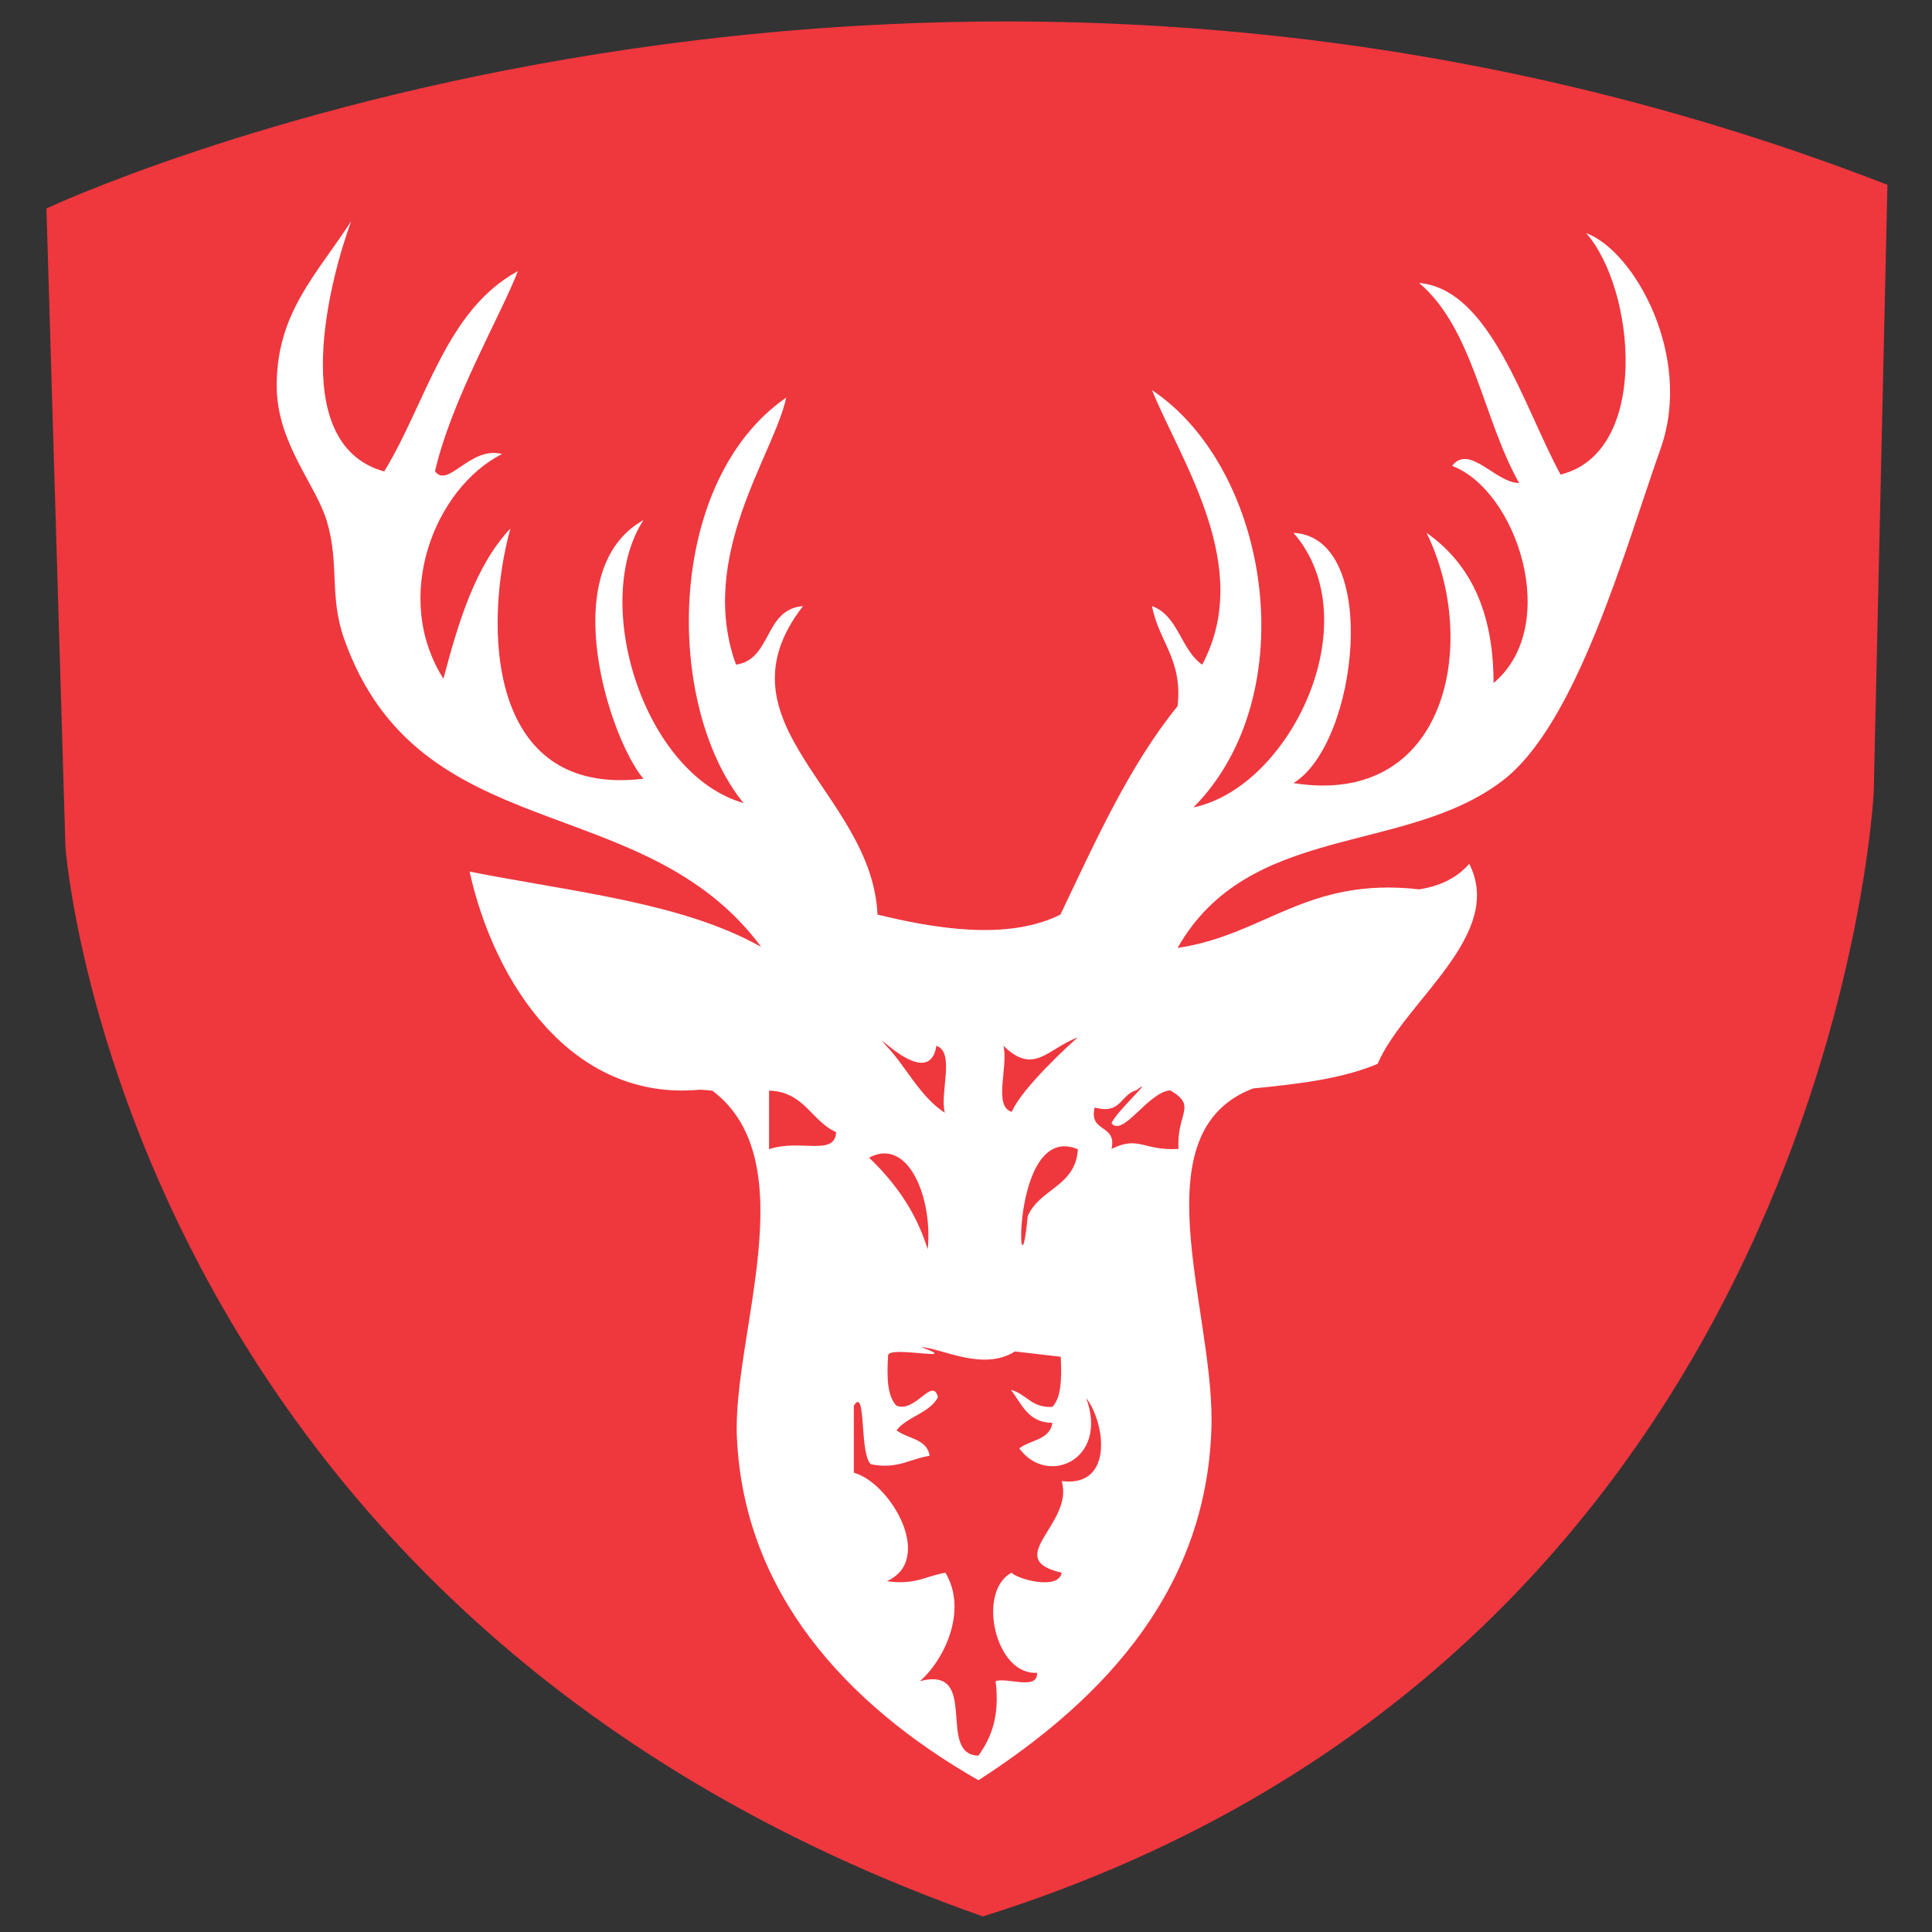
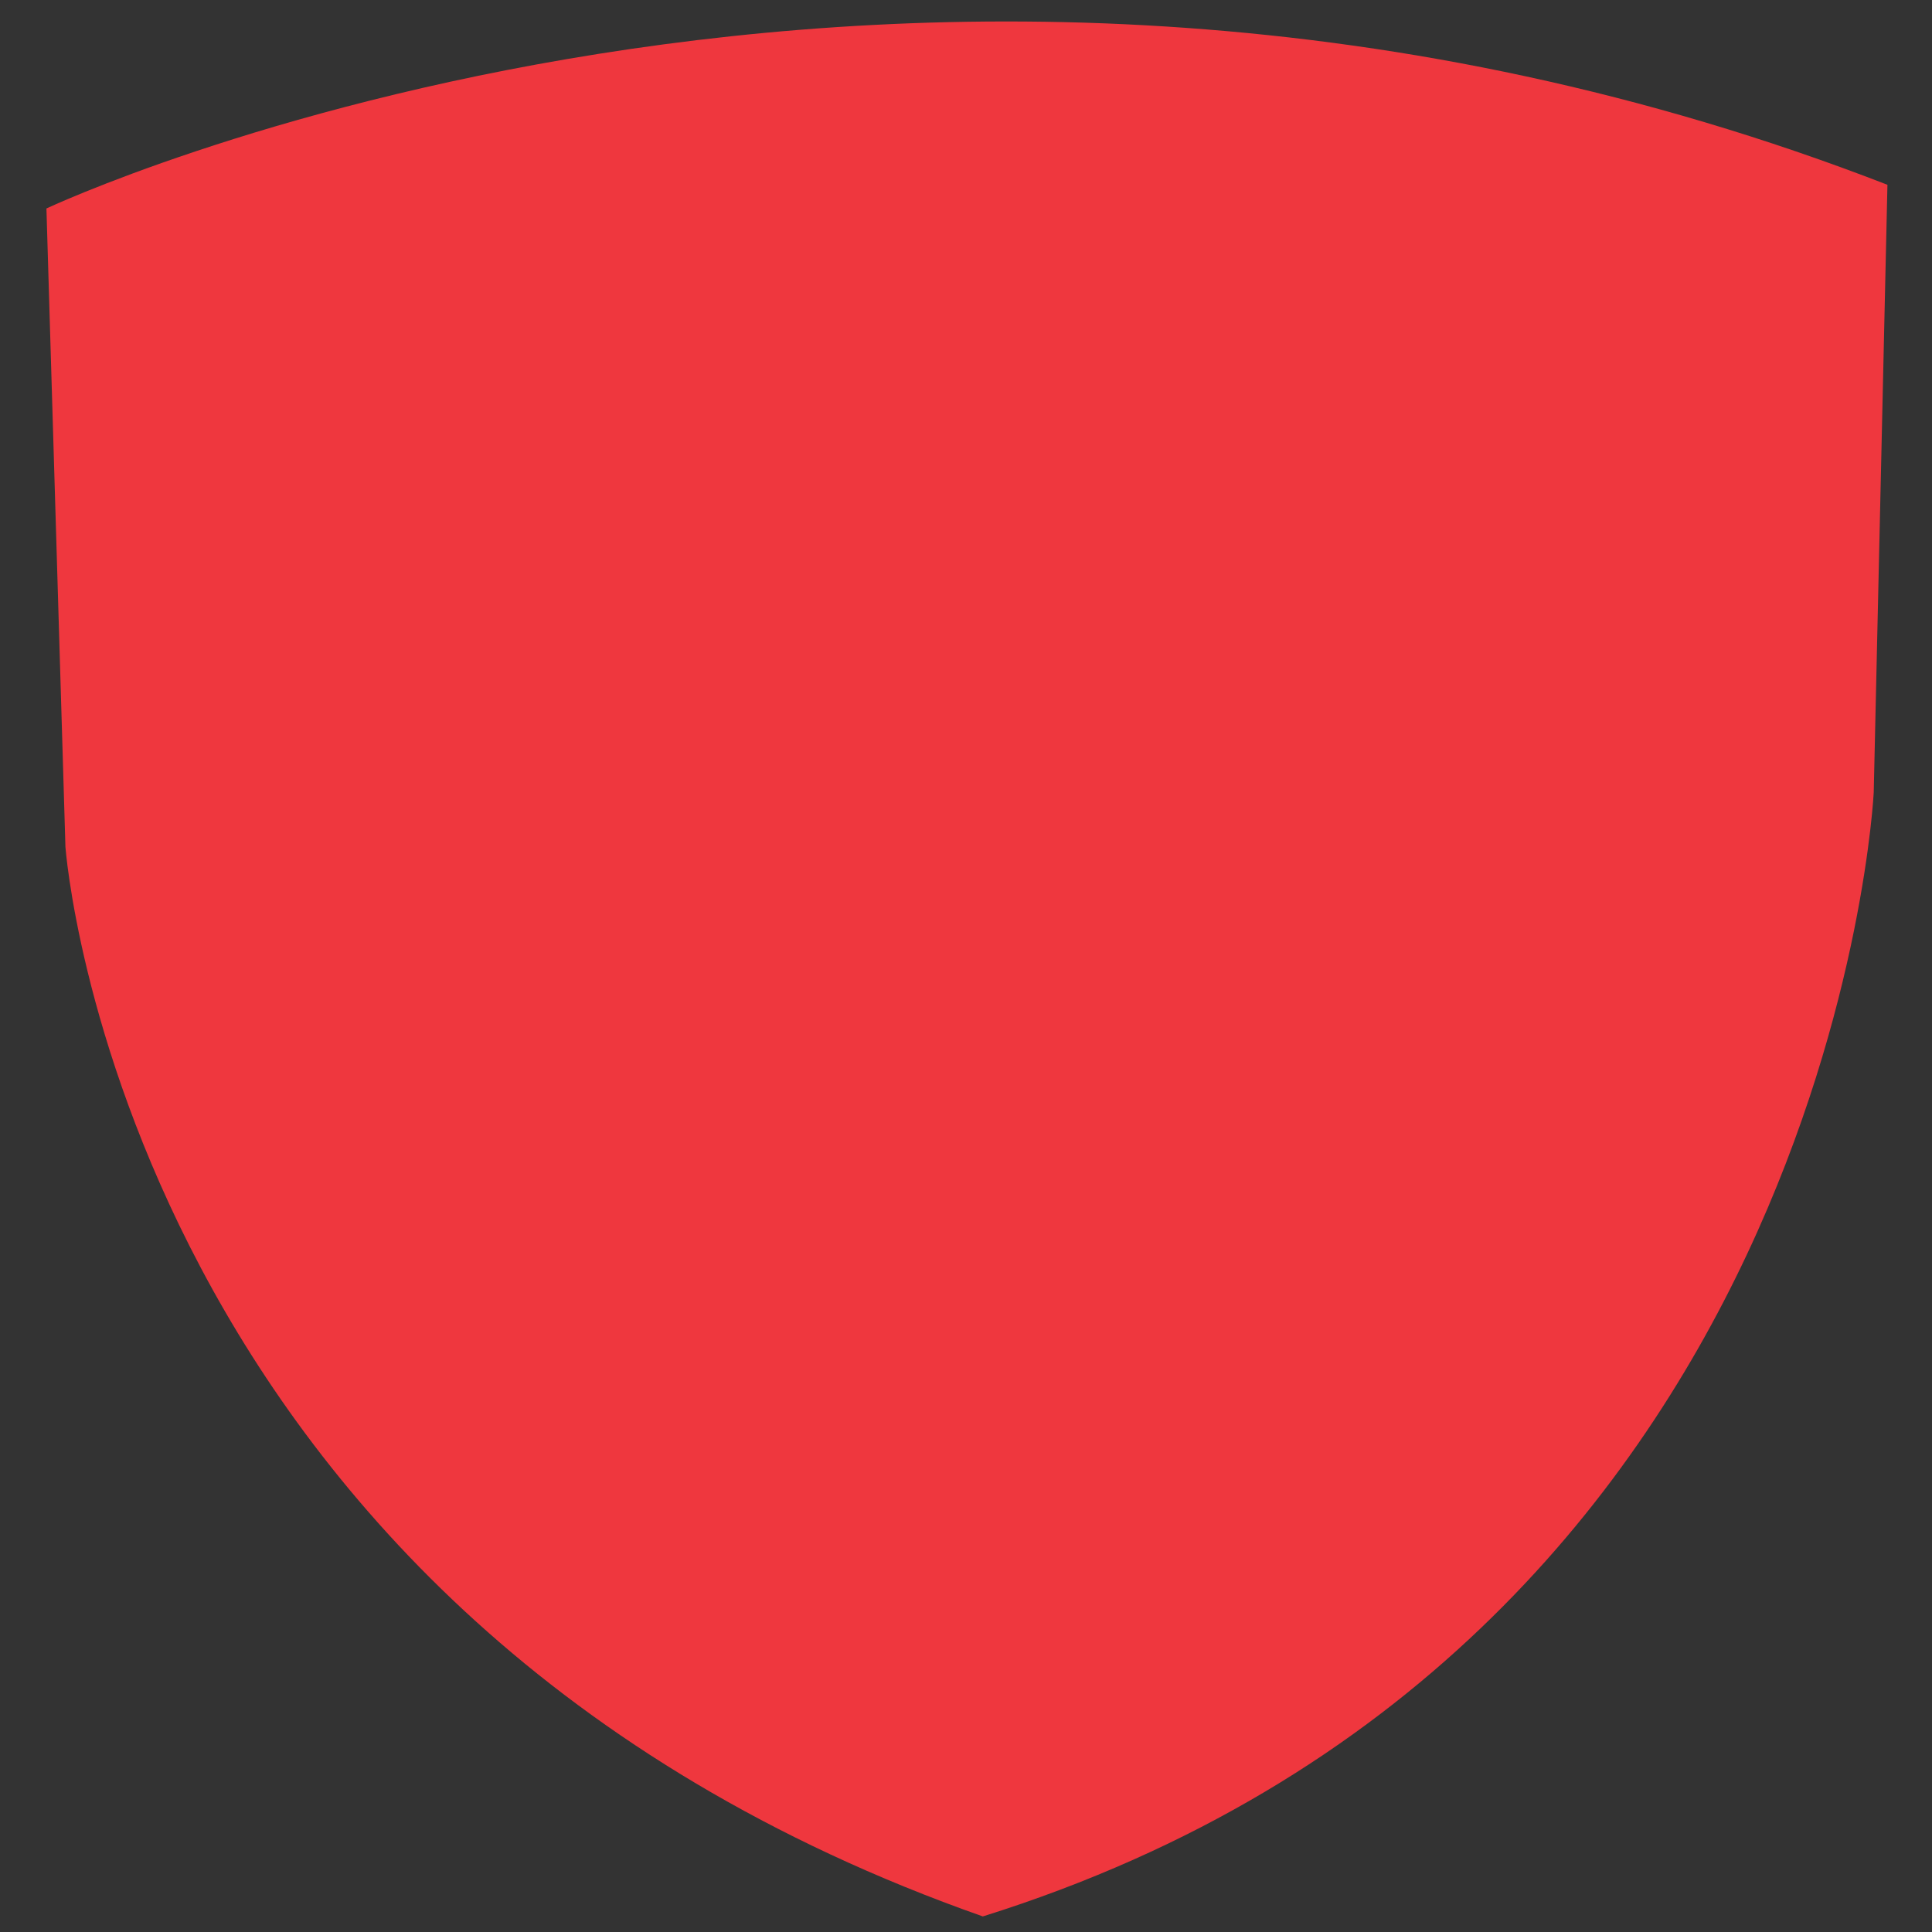
<svg xmlns="http://www.w3.org/2000/svg" id="Layer_1" x="0px" y="0px" viewBox="0 0 620 620" style="enable-background:new 0 0 620 620;" xml:space="preserve">
  <rect x="0" y="0" width="620" height="620" fill="#333333" stroke="none" />
  <style type="text/css">	.st0{fill:#EF373E;}	.st1{fill:#FFFFFF;}</style>
  <g id="Layer_1_00000161624318763243869620000012887279492175963052_">
    <g>
      <path class="st0" d="M14.9,66.9L21,271.8c0,0,17.8,245.9,294.4,343.2C588,529.6,601.3,254.3,601.3,254.3l4.4-195   C290.6-62.9,14.9,66.9,14.9,66.9" />
-       <path class="st1" d="M509,74.8c15.7,17.7,20.8,70.3-8.2,77.5c-11.9-21.9-22.5-59.5-45.4-61.5c17.4,14.7,20.5,43.7,32.1,64.2   c-7.5,0-16-12.7-21.5-5.5c20.8,7.9,35.2,51.3,13.3,69.7c0-23.3-7.8-38.6-21.5-48.2c17.1,34.9,6.8,88.2-42.7,80.3   c20.8-12.7,28-78.9,0-80.3c24.6,28.3-1,81.6-32.1,88.1c35.9-36.2,24.6-108.6-13.3-133.9c9.3,22.9,32.8,56.7,16.1,88.1   c-6.9-4.8-7.6-15.7-16.1-18.8c2.1,11.3,9.9,17.1,8.2,32.1c-15.7,19.4-26.3,43.3-37.6,66.9c-17,8.5-40.6,4.4-58.7,0   c-1.7-39.2-53.3-61.1-23.9-99c-12.6,1-9.9,17.1-21.5,18.8c-12.6-34.8,12.3-67.6,16.1-85.7c-39,27-39,99-13.7,130.1   c-32.1-9.2-49.2-64.5-32.1-90.8c-28.7,16.1-10.6,70.7,0,83c-50.6,6.1-51.2-49.6-42.7-80.3c-11.3,12-16.7,30.1-21.5,48.2   c-16.7-26.3-2.7-61.2,18.8-72.1c-10.2-2.7-17.4,11.3-21.5,5.5c5.4-23.2,21.1-49.9,26.6-64.2c-23.2,12.6-29.3,42-42.9,64.3   c-32.1-8.9-16.7-63.9-10.6-80.3c-11.3,17.4-24.2,29.7-23.9,53.6c0.4,18.1,12.7,31.1,16.1,42.7c4.1,13.7,0.7,23.9,5.5,37.6   c23.9,67.9,96,47.8,133.9,99c-25.3-14.3-60.8-17.7-93.6-24.2c7.9,35.8,32.8,73.8,73.8,70c1.7,0,3.4,0.3,4.1,0.3   c30.4,22.9,6.2,79.3,7.9,111.7c2.4,49.1,34.5,85,77.5,109.6c41.3-26.6,74.1-62.5,74.8-115.1c0.3-37.2-23.2-92.9,13.3-106.9   c14.4-1.4,28.7-3.1,40-7.9c8.6-20.1,41-41.3,29.4-64.2c-3.8,4.4-9.3,7.2-16.1,8.2c-36.2-4.1-49.5,14.7-77.5,18.8   c22.9-40.3,72.8-29.7,104.2-53.6c23.9-18.1,39.3-74.1,50.9-106.9C543.3,114.3,524.5,80.5,509,74.8z M322,335.6   c9.9,9.6,14,1,23.9-2.7c-2.4,2-18.1,16.4-21.2,23.9C318.6,355.1,323.7,342.1,322,335.6z M345.9,368.8c-0.7,12-12.3,12.6-16.1,21.5   C326.8,422.7,323.7,359.5,345.9,368.8z M300.5,335.6c6.1,2.1,1,15.1,2.7,21.5c-8.2-5.4-12.3-14.7-18.8-21.5   C278,328.1,298.1,351,300.5,335.6z M297.7,400.9c-3.8-12.3-10.6-21.5-18.8-29.4C291.6,364.7,299.4,384.8,297.7,400.9z    M246.8,368.8V350c11.3,0.3,13.7,9.9,21.5,13.3C268,371.2,256.7,365.4,246.8,368.8z M340.7,475.3c4.1,13.7-19.5,24.9,0,29.4   c-1,5.8-14.3,2-16.1,0c-11.3,6.1-5.1,33.1,8.2,32.1c0.3,5.8-9.6,1.4-13.3,2.7c1.4,11.3-1.4,18.1-5.5,23.9   c-13.7-0.3,0.7-29-18.8-23.9c7.2-6.1,15.7-22.2,8.2-34.8c-6.1,1-9.9,4.1-18.8,2.7c15.4-6.8,1.4-31.4-10.6-34.8v-21.5   c4.1-6.5,1.7,15.7,5.5,18.8c8.5,1.7,12.3-1.7,18.8-2.7c-0.7-5.5-7.2-5.5-10.6-8.2c3.4-4.4,10.6-5.5,13.3-10.6   c-1.7-6.8-7.2,5.1-13.3,2.7c-3.1-3.1-3.1-9.6-2.7-16.1c0-3.4,24.6,2.4,10.6-2.7c6.5,0.3,19.8,7.9,30.1,1.4l14.7,1.7   c0.3,6.5,0.3,13-2.7,16.1c-6.8,0.3-8.2-4.1-13.3-5.5c3.4,4.4,5.5,10.6,13.3,10.6c-0.7,5.5-7.2,5.5-10.6,8.2   c8.9,12.3,28.7,3.8,21.5-16.1C354.7,456.6,357.5,477.4,340.7,475.3z M378.2,368.7c-11.3,0.7-12.6-4.4-21.5,0   c1.8-8.1-7.4-5.1-5.4-13.3c8.5,2.4,8.2-4.1,13.3-5.5c6.8-5.1-6.8,7.2-7.9,10.6c3.8,4.4,11.6-9.9,18.8-10.6   C384.4,355,377.5,357.1,378.2,368.7z" />
    </g>
  </g>
</svg>